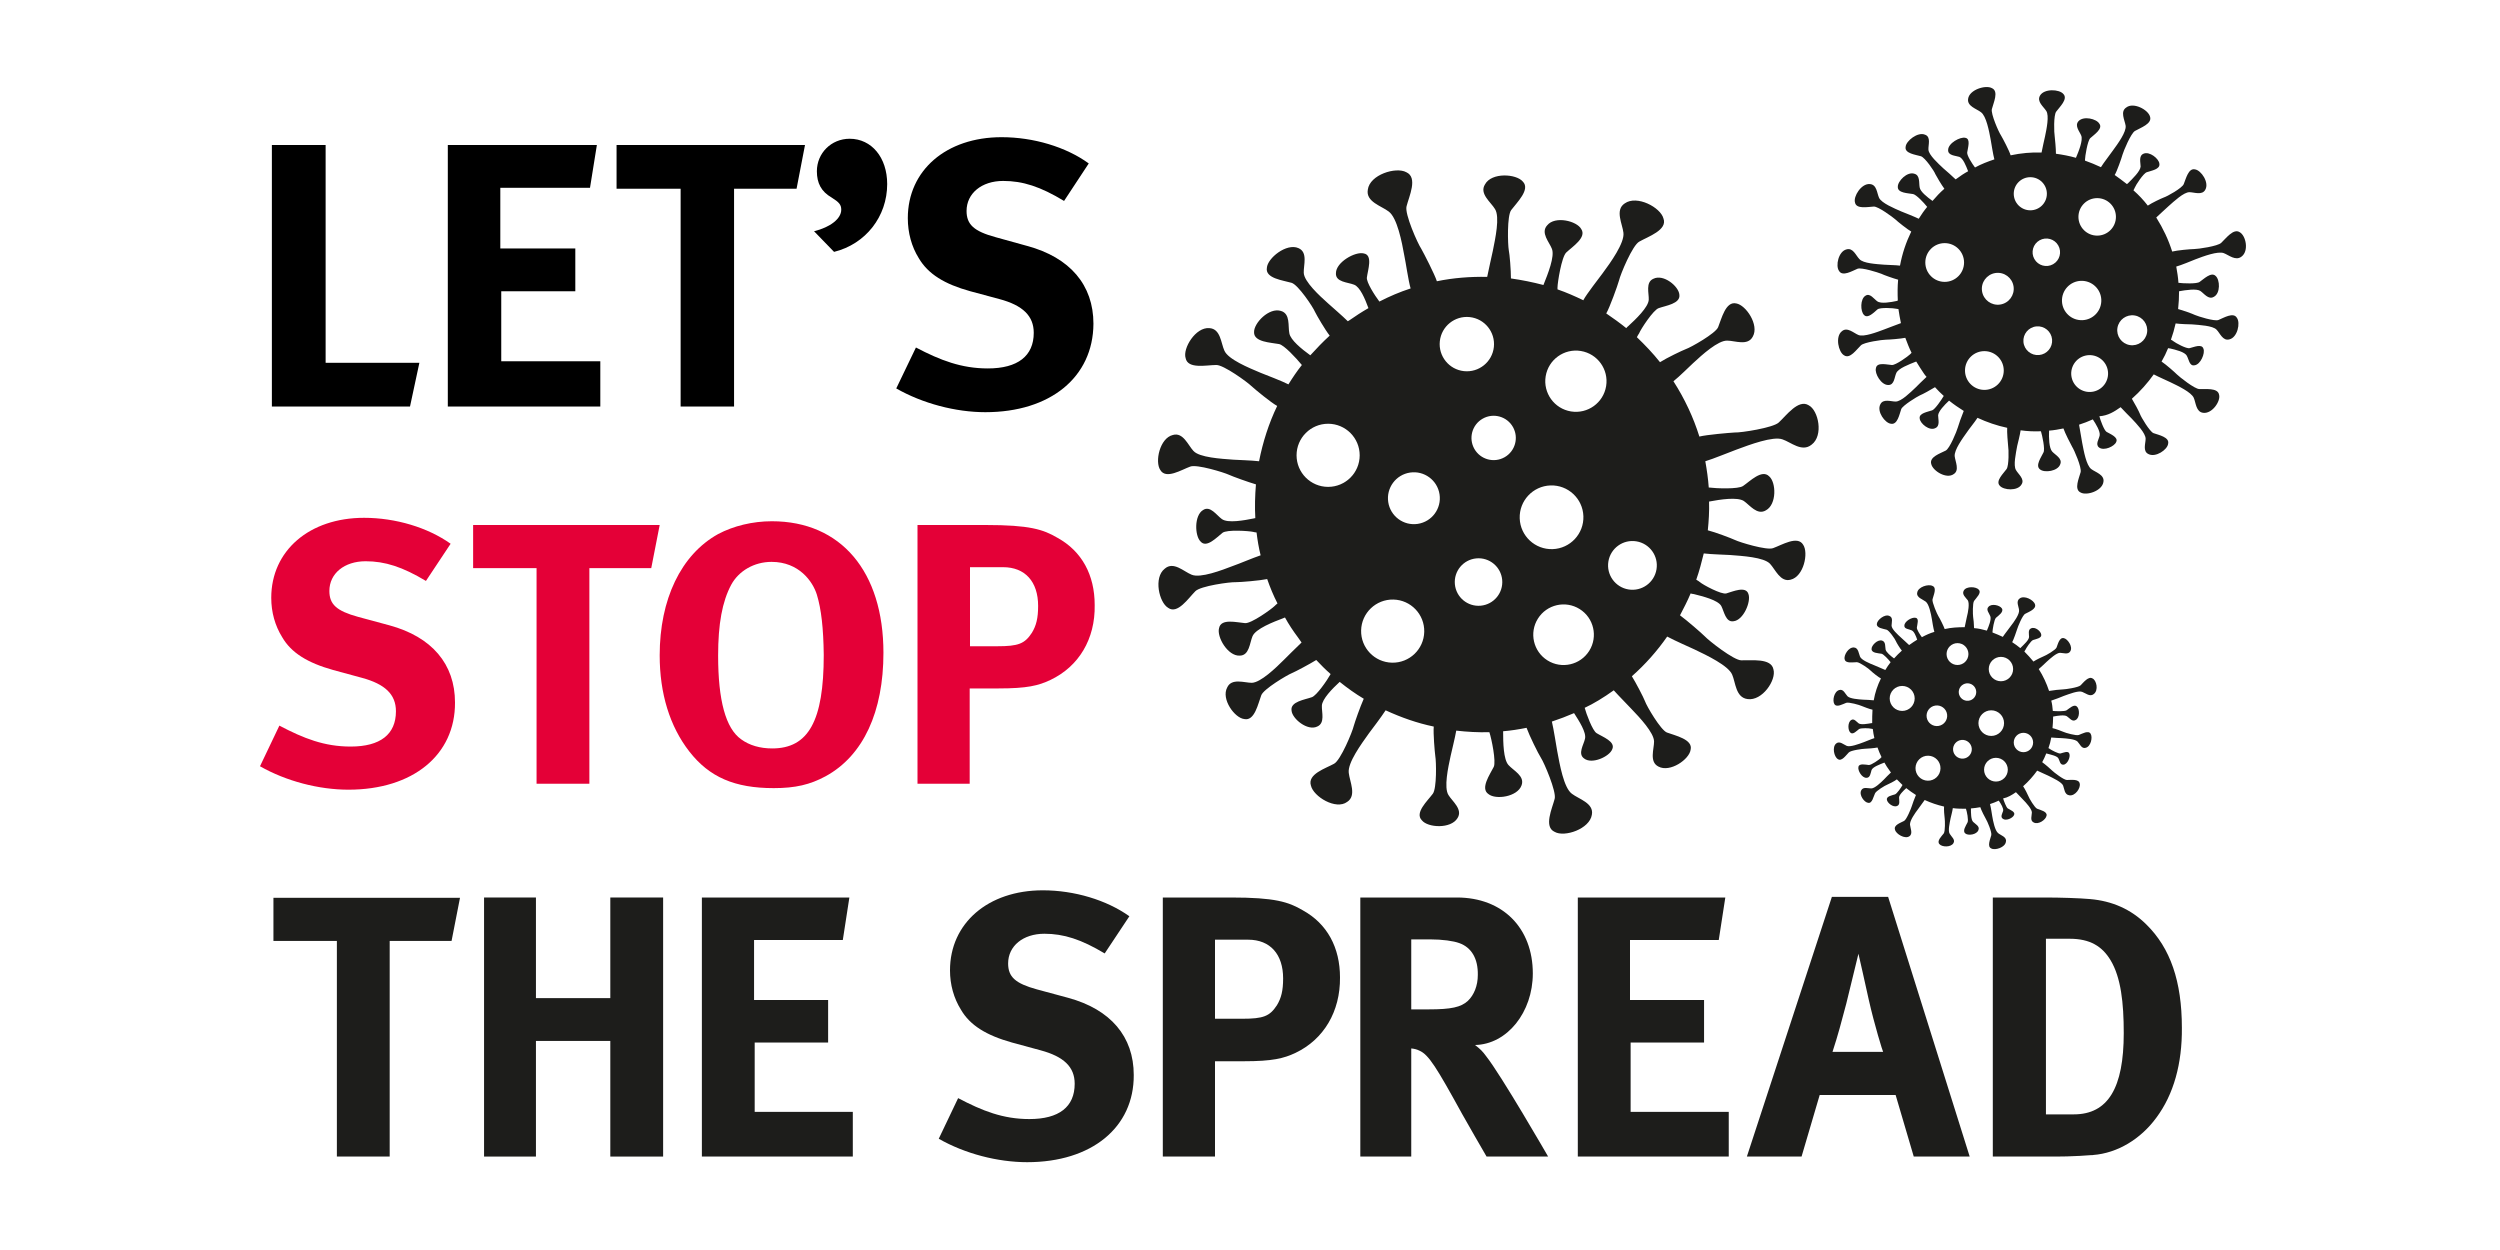
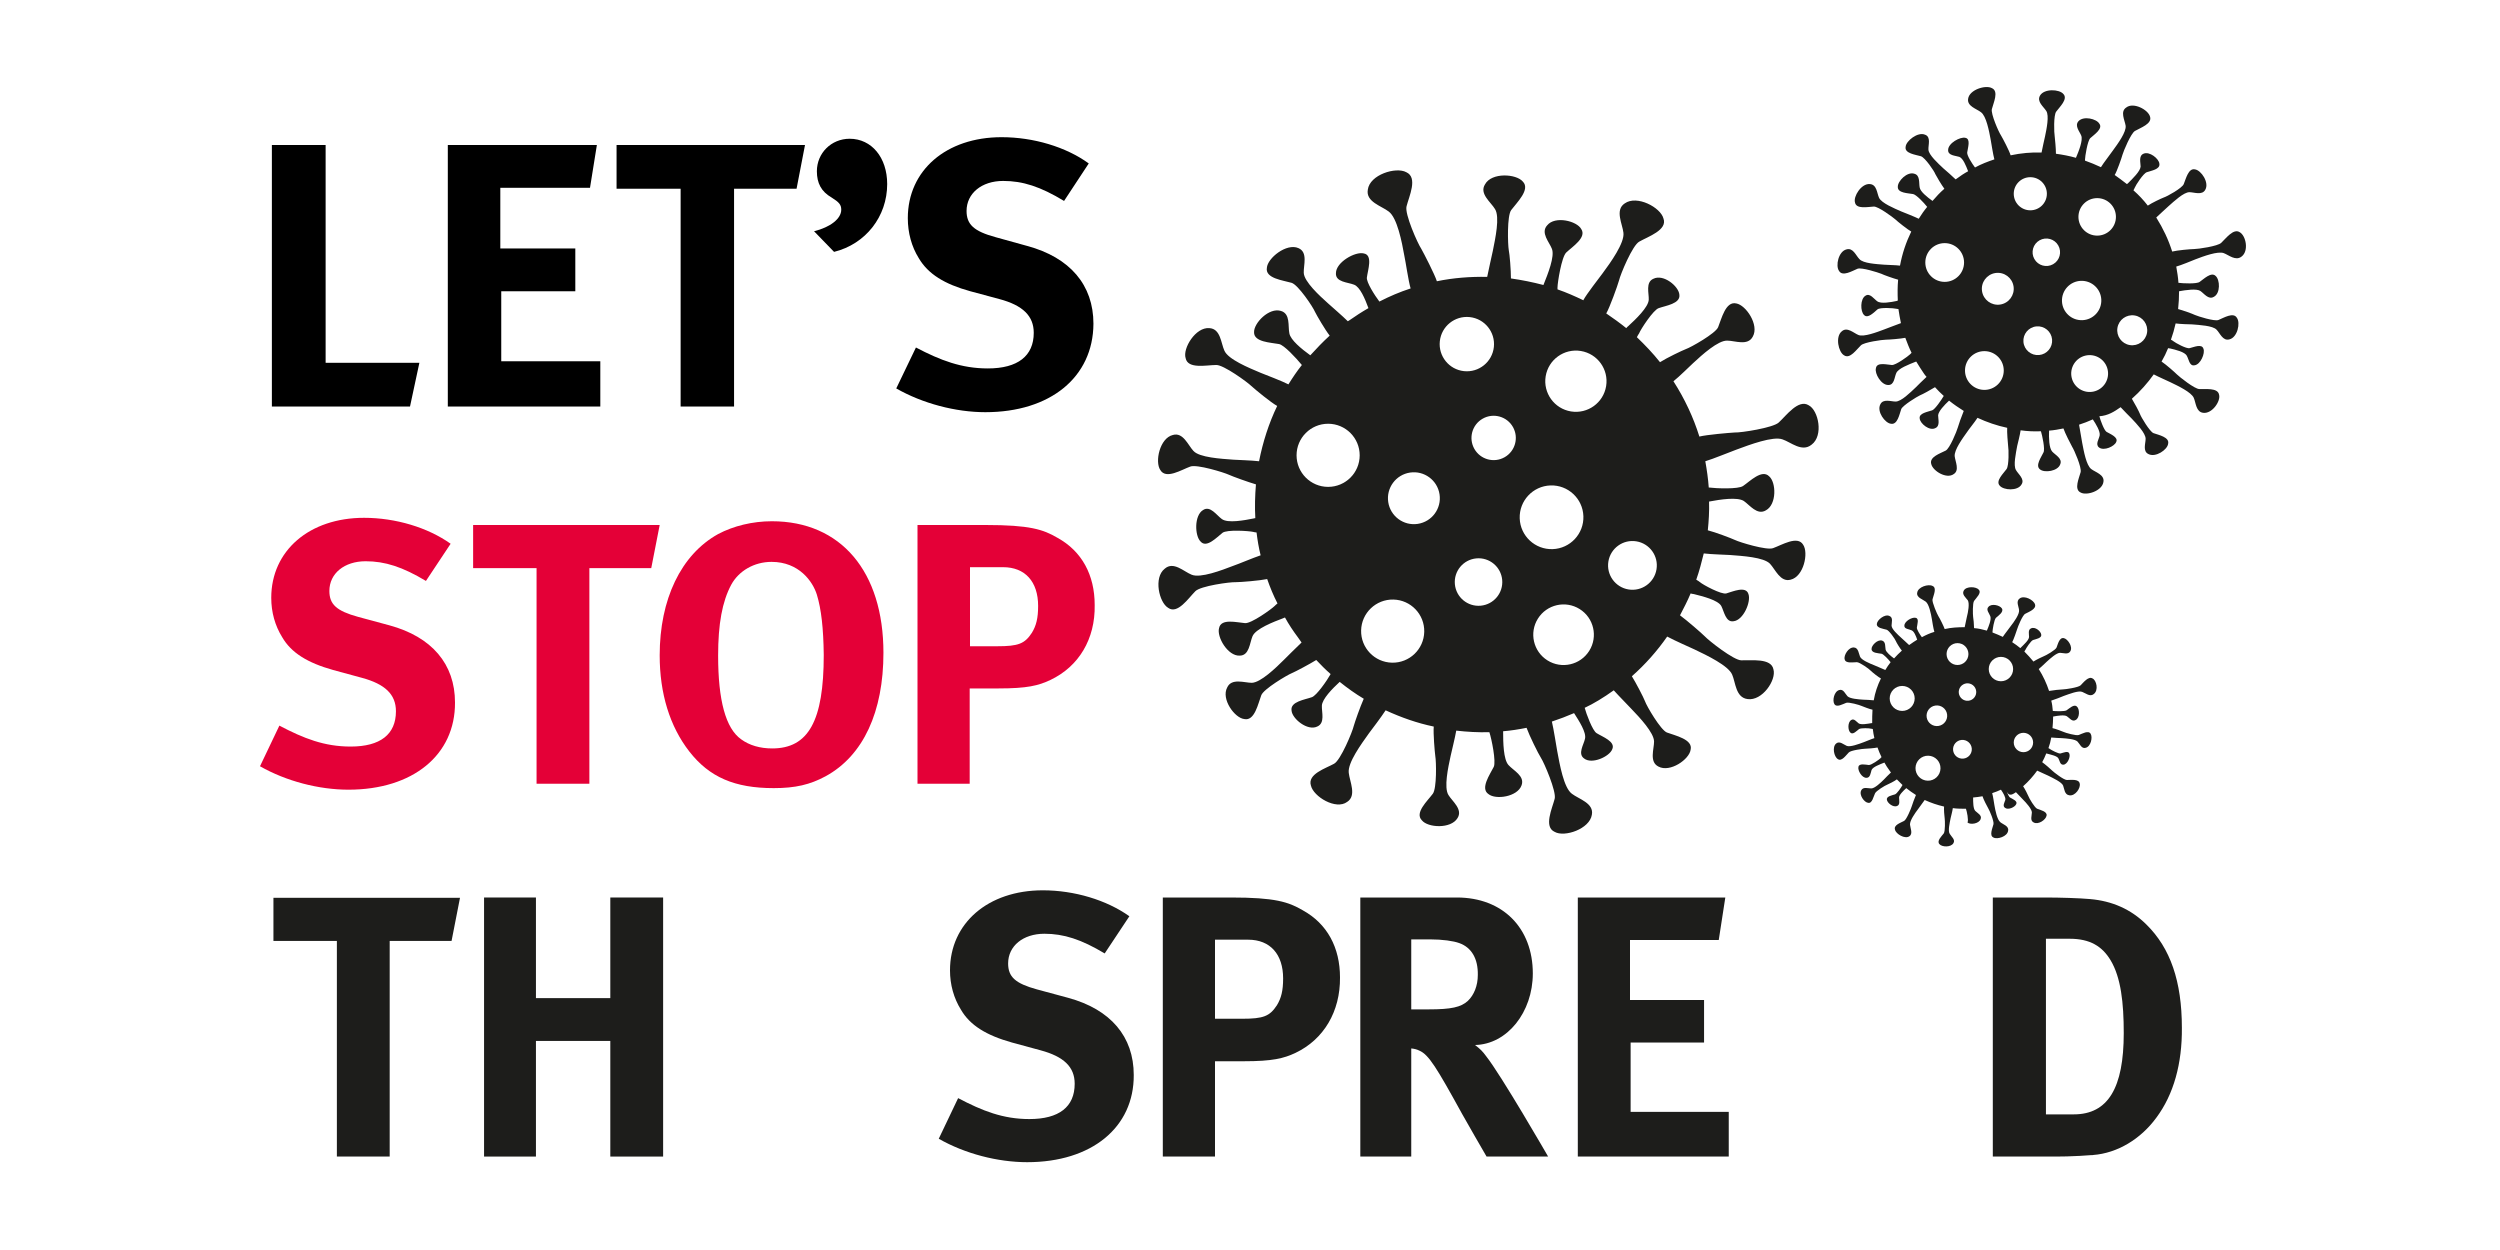
<svg xmlns="http://www.w3.org/2000/svg" version="1.1" id="Layer_1" x="0px" y="0px" viewBox="0 0 800 400" style="enable-background:new 0 0 800 400;" xml:space="preserve">
  <style type="text/css"> .st0{fill:#FFFFFF;} .st1{fill:#1D1D1B;} .st2{fill:#E40037;} </style>
  <rect class="st0" width="800" height="400" />
  <g>
    <g>
      <g id="covid-19_12_">
        <path class="st1" d="M516.4,220.9c1.6,1.8,4.7,4.9,5.6,5.9c2.7,2.8,7.3,7.7,7.3,10.5c0,2.4-1.6,6.5,1.4,8c3.7,2,9.9-2.3,10.3-5.4 c0.8-3.3-4.9-4.5-7.6-5.5c-2-0.8-6.5-8.5-7-10c-0.5-1.3-2.9-5.9-4.2-8c4.3-3.8,8.1-8.1,11.3-12.7c2.4,1.3,7.2,3.4,8.7,4.1 c4,1.9,10.9,5.2,12.1,8.1c1.1,2.5,1.1,7.3,4.9,7.8c4.7,0.7,9.3-6.1,8.3-9.5c-0.7-3.7-7.1-2.8-10.3-2.9c-2.4,0-10.4-6.3-11.7-7.7 c-1.1-1.1-5.6-5-7.9-6.7c1.2-2.3,2.4-4.6,3.4-7c0.4,0.1,0.7,0.2,1,0.2c2.8,0.7,7.7,1.9,8.8,3.8c0.9,1.7,1.4,5.3,3.9,4.9 c3.2-0.3,5.7-6.3,4.8-8.7c-0.8-2.7-5-0.8-7.1-0.2c-1.6,0.4-7.5-2.8-8.4-3.6c-0.2-0.2-0.7-0.5-1.2-0.8c1-2.8,1.7-5.6,2.4-8.4 c2.5,0.3,7,0.4,8.4,0.5c3.9,0.3,10.8,0.7,12.8,2.8c1.7,1.8,3.3,6,6.6,5.1c4.2-1,5.8-8.6,4-11.2c-1.8-3-6.8,0.1-9.6,1.1 c-2,0.8-10.8-1.9-12.2-2.6c-1.3-0.6-6.3-2.5-8.7-3.1c0.3-3,0.5-6.1,0.4-9.2c3.7-0.7,9-1.5,11.1-0.2c1.9,1.3,4.3,4.7,7.1,3 c3.5-1.9,3.3-9,1-10.9c-2.3-2.3-6.1,1.6-8.3,3.1c-1.5,1.1-8.7,0.8-11,0.5c-0.2-2.8-0.6-5.6-1.1-8.4c2.4-0.7,8.2-3.1,9.9-3.7 c4.3-1.6,11.8-4.4,14.8-3.3c2.7,0.9,6.2,4.2,9.3,1.7c3.9-2.9,2.2-11-0.9-12.6c-3.3-2.1-7.2,3.3-9.6,5.5 c-1.8,1.7-12.2,3.3-14.1,3.2c-1.8,0.1-8.9,0.7-11.3,1.3c-1.9-6.1-4.7-12.1-8.3-17.7c1.9-1.5,5.2-4.8,6.3-5.8 c2.9-2.7,8-7.3,10.9-7.2c2.5,0,6.6,1.8,8.2-1.3c2.1-3.7-2.2-10.1-5.3-10.6c-3.4-0.8-4.7,4.9-5.8,7.6c-0.8,2-8.8,6.5-10.3,7 c-1.3,0.5-6.1,2.8-8.3,4.2c-2.3-2.9-4.8-5.5-7.4-8c0.3-0.5,0.5-1,0.7-1.2c0.5-1.3,4.6-7.6,6.3-8.1c2.2-0.8,7-1.4,6.6-4.3 c-0.2-2.7-5.1-6.7-8.3-5.1c-2.6,1.1-1.4,4.7-1.5,6.7c-0.1,2.4-4.2,6.3-6.6,8.5c-0.1,0.1-0.4,0.3-0.6,0.6 c-2.1-1.7-4.2-3.2-6.4-4.7c1.1-1.9,3.6-8.8,4.1-10.6c0.4-1.8,4.3-11.3,6.5-12.4c2.8-1.6,9.1-3.7,7.7-7.4 c-0.9-3.5-8.5-7.6-12.4-4.8c-3.2,2.1-0.7,6.6-0.4,9.4c0.4,3.2-4.1,9.5-6.7,13c-1.1,1.5-5.1,6.6-6.1,8.5c0,0,0,0,0,0.1 c-2.7-1.3-5.4-2.5-8.3-3.5c0-0.2,0-0.4,0-0.6c0-1.5,1.3-9.8,2.8-11.2c2-1.9,6.6-4.8,4.8-7.5c-1.4-2.6-8.4-4.3-10.9-1.2 c-2.2,2.4,0.7,5.4,1.5,7.5c1,2.4-1.3,8.1-2.7,11.6c-3.4-0.9-6.9-1.6-10.4-2.1c0-2.7-0.4-7.7-0.7-9.1c-0.3-1.7-0.6-11,0.8-12.8 c1.8-2.4,6.2-6.6,3.7-9.1c-2.1-2.5-10-3-12.1,0.9c-1.9,3,1.9,5.7,3.2,7.9c1.6,2.5,0.1,9.4-0.7,13.4c-0.3,1.4-1.3,5.8-1.8,8.3 c-5.4-0.1-10.8,0.3-16.1,1.4c-0.7-2.2-4.1-8.8-5-10.4c-1.1-1.6-5.4-11.2-4.7-13.6c0.8-3.2,3.7-9.2-0.1-10.9 c-3.3-1.8-11.7,0.8-12.3,5.6c-0.7,3.9,4.4,5.2,6.7,7c2.7,2,4.2,9.7,5,14.2c0.4,1.8,1.3,8.1,2,10.4c-3.4,1.1-6.7,2.5-10,4.2 c-1.5-2-4.2-6.2-4-7.7c0.3-2.4,2-7.2-1-7.7c-2.7-0.7-8.9,2.8-8.9,6.3c-0.2,2.9,3.8,2.9,5.8,3.7c1.9,0.7,3.5,4.5,4.6,7.5 c-2.1,1.2-4.1,2.5-6.1,3.9c-0.2,0.1-0.3,0.2-0.5,0.3c-1.6-1.6-5.2-4.7-6.3-5.7c-2.8-2.5-7.7-7-7.8-9.8c-0.1-2.4,1.4-6.6-1.7-7.9 c-3.8-1.7-9.9,3.2-10.1,6.3c-0.6,3.4,5.2,4,7.9,4.8c2.1,0.6,6.9,7.8,7.5,9.3c0.6,1.2,3.2,5.7,4.7,7.6c-2.2,2-4.2,4.1-6.2,6.3 c-2.9-2.1-6.3-4.9-6.7-7c-0.5-2.3,0.4-6.3-2.7-7.2c-3.8-1.2-8.7,3.9-8.6,6.8c-0.1,3.2,5.4,3.3,8,3.8c1.6,0.3,5.4,4.4,7.3,6.7 c-1.6,2-3,4.1-4.3,6.2c-1.9-1-7.4-3.1-8.9-3.7c-3.8-1.6-10.4-4.3-11.6-7.1c-1.1-2.4-1.2-7-4.8-7.2c-4.4-0.4-8.6,6.5-7.6,9.6 c0.7,3.6,6.7,2.2,9.8,2.2c2.3-0.1,10,5.5,11.2,6.7c1.2,1.1,6.4,5.4,8.3,6.4c-2.7,5.6-4.6,11.6-5.8,17.7c-2.5-0.3-6.9-0.4-8.2-0.5 c-4-0.3-10.9-0.7-12.8-2.8c-1.7-1.8-3.3-6.1-6.6-5.1c-4.2,1-5.8,8.6-4,11.2c1.8,3.1,6.8-0.1,9.6-1.1c2.1-0.8,10.8,1.9,12.3,2.6 c1.3,0.6,6.3,2.4,8.7,3.1c-0.3,3.6-0.4,7.2-0.2,10.8c-0.2,0-0.4,0.1-0.5,0.1c-3,0.6-8.3,1.6-10.2,0.2c-1.7-1.2-3.7-4.4-6-2.9 c-2.9,1.7-2.7,8.3-0.8,10.1c1.9,2.2,5.2-1.4,7-2.8c1.4-1.1,8.5-0.6,9.8-0.3c0.2,0.1,0.6,0.1,1.1,0.2c0.3,2.5,0.7,4.9,1.3,7.3 c-2.4,0.8-7.1,2.8-8.6,3.3c-3.9,1.5-10.7,4.1-13.5,2.9c-2.5-1-5.8-4.4-8.6-1.9c-3.6,2.8-1.8,10.8,1.1,12.5c3,2.2,6.5-3.1,8.7-5.3 c1.6-1.7,11.2-3,12.9-2.9c1.6,0,7.7-0.5,10.1-1c0.9,2.6,2,5.3,3.3,7.8c-0.4,0.3-0.7,0.6-0.9,0.8c-1,1-7.5,5.7-9.5,5.5 c-2.6-0.2-7.7-1.6-8.3,1.6c-0.8,2.8,2.8,9,6.6,8.8c3.1,0,3.2-4.1,4.1-6.2c1-2.4,6.7-4.6,9.9-5.8c0.1-0.1,0.3-0.1,0.5-0.2 c1.2,2.2,2.6,4.3,4.1,6.3c0.4,0.6,0.8,1.1,1.2,1.7c-1.8,1.7-4.7,4.6-5.6,5.5c-2.7,2.7-7.5,7.3-10.3,7.4c-2.4,0-6.5-1.6-7.9,1.5 c-2,3.7,2.4,9.8,5.5,10.1c3.3,0.7,4.4-5,5.4-7.6c0.7-2,8.3-6.5,9.8-7.1c1.2-0.5,5.7-2.9,7.8-4.2c1.5,1.6,3,3.1,4.6,4.5 c-1.1,2-4.5,6.9-6,7.4c-2.2,0.8-7,1.4-6.5,4.3c0.2,2.6,5.1,6.6,8.2,5.1c2.6-1.1,1.4-4.6,1.5-6.7c0.1-2.1,3.3-5.4,5.7-7.6 c2.5,2,5,3.8,7.7,5.4c-1.2,2.7-2.8,7.3-3.2,8.7c-0.4,1.8-4.2,11-6.3,12.1c-2.7,1.5-8.6,3.3-7.4,7c0.8,3.5,8,7.9,11.6,5.2 c3.1-2,0.8-6.5,0.5-9.3c-0.4-3.2,4-9.2,6.5-12.7c0.9-1.2,3.8-5,5.3-7.3c5,2.3,10.1,4.1,15.4,5.2c-0.2,2.1,0.3,8,0.5,9.5 c0.3,1.6,0.5,10.3-0.8,12c-1.7,2.3-5.9,6.1-3.5,8.5c1.9,2.4,9.3,2.8,11.4-0.7c1.8-2.8-1.7-5.4-2.9-7.4c-1.5-2.4-0.1-8.8,0.7-12.5 c0.3-1.4,1.4-5.8,1.8-8.1c3.5,0.4,7,0.6,10.6,0.5c0.7,2.1,2.2,9.4,1.4,11.1c-1.2,2.4-4.4,6.9-1.7,8.7c2.3,1.9,9.3,0.9,10.6-2.8 c1.1-3-2.6-4.7-4.2-6.5c-1.6-1.8-1.7-7.1-1.7-10.8c2.5-0.2,5-0.6,7.5-1.1c0.9,2.5,3.7,8.2,4.6,9.6c1,1.5,5,10.8,4.4,13.1 c-0.8,3.1-3.6,9,0,10.6c3.1,1.8,11.2-0.9,11.9-5.5c0.7-3.7-4.2-5-6.4-6.7c-2.6-1.9-3.9-9.4-4.7-13.7c-0.3-1.6-1.1-6.9-1.7-9.4 c2.4-0.8,4.8-1.7,7.1-2.7c1.6,2.5,4,6.2,3.5,8.2c-0.4,1.9-2.4,4.8-0.3,6.3c2.5,2,8.1-0.6,9-2.9c1.2-2.5-3.1-4-5-5.2 c-1.3-0.8-3.3-6.2-3.8-8.1C509.9,225.2,513.2,223.2,516.4,220.9C516.4,220.9,516.4,220.9,516.4,220.9z" />
        <g>
          <ellipse transform="matrix(0.161 -0.987 0.987 0.161 302.698 599.991)" class="st0" cx="504.2" cy="122" rx="9.8" ry="9.8" />
          <ellipse transform="matrix(0.999 -3.430726e-02 3.430726e-02 0.999 -5.388 17.136)" class="st0" cx="496.7" cy="165.6" rx="10.2" ry="10.2" />
          <ellipse transform="matrix(0.87 -0.492 0.492 0.87 -6.946 253.617)" class="st0" cx="478.2" cy="140" rx="7.1" ry="7.1" />
          <ellipse transform="matrix(0.989 -0.15 0.15 0.989 -18.79 69.63)" class="st0" cx="452.3" cy="159.4" rx="8.3" ry="8.3" />
          <ellipse transform="matrix(0.996 -9.238688e-02 9.238688e-02 0.996 -15.18 44.497)" class="st0" cx="473" cy="186.2" rx="7.6" ry="7.6" />
          <ellipse transform="matrix(0.161 -0.987 0.987 0.161 259.728 667.411)" class="st0" cx="522.4" cy="180.9" rx="7.8" ry="7.8" />
          <ellipse transform="matrix(0.106 -0.994 0.994 0.106 310.284 565.14)" class="st0" cx="469.5" cy="110" rx="8.7" ry="8.7" />
          <circle class="st0" cx="425" cy="145.7" r="10.1" />
          <ellipse transform="matrix(2.252179e-02 -1 1 2.252179e-02 233.523 643.006)" class="st0" cx="445.6" cy="202.1" rx="10.1" ry="10.1" />
          <ellipse transform="matrix(0.531 -0.847 0.847 0.531 62.774 519.212)" class="st0" cx="500.4" cy="202.9" rx="9.7" ry="9.7" />
        </g>
      </g>
      <g>
        <g>
          <path class="st2" d="M111.5,252.7c-9.4,0-19.9-2.7-28.3-7.5l6.2-13c7.8,4.1,14.4,6.7,22.8,6.7c9.5,0,14.5-3.9,14.5-11.3 c0-5.4-3.5-8.7-10.9-10.7l-9.2-2.5c-8.2-2.3-13.4-5.5-16.3-10.5c-2.3-3.7-3.5-8-3.5-12.6c0-15.1,12.2-25.6,29.7-25.6 c10.1,0,20.4,3.1,27.7,8.3l-7.9,11.9c-7.5-4.5-13.1-6.3-19.3-6.3c-6.8,0-11.6,3.9-11.6,9.5c0,4.3,2.3,6.4,9.2,8.3l10,2.7 c13.6,3.7,21,12.4,21,24.7C145.7,241.6,132.1,252.7,111.5,252.7z" />
          <path class="st2" d="M208.4,181.8h-19.8v69h-16.9v-69h-20.3V168h59.7L208.4,181.8z" />
          <path class="st2" d="M264.2,248.4c-5,2.7-9.7,3.8-16.6,3.8c-12.5,0-20.6-3.5-27-11.7c-6.3-8.1-9.5-18.6-9.5-30.8 c0-17.9,6.8-32.2,18.7-38.8c4.9-2.6,11-4.1,17.2-4.1c22.1,0,35.7,16.1,35.7,42.1C282.7,227.7,276.3,241.8,264.2,248.4z M261.4,190.3c-1.3-4.2-5.7-10.5-14.5-10.5c-5.6,0-10.5,2.9-12.9,7.3c-2.9,5.4-4.2,12.6-4.2,22.7c0,14.3,2.4,23.3,7.4,26.8 c2.6,1.9,6,2.9,9.9,2.9c11.6,0,16.5-8.8,16.5-29.9C263.5,201,262.8,194.9,261.4,190.3z" />
          <path class="st2" d="M336.1,217.6c-3.8,1.8-7.4,2.7-16.6,2.7h-9.2v30.5h-16.7V168h21.8c14.1,0,18.4,1.4,23,4.1 c7.8,4.3,11.9,11.9,11.9,21.5C350.5,204.5,345.2,213.3,336.1,217.6z M321,181.5h-10.6v25.3h8.7c6.8,0,8.8-0.8,11.1-4.3 c1.4-2.3,2-4.7,2-8.6C332.2,186.1,328,181.5,321,181.5z" />
        </g>
        <g>
          <path class="st1" d="M144.5,301.1h-19.8v69h-16.9v-69H87.5v-13.8h59.7L144.5,301.1z" />
          <path class="st1" d="M195.3,370.1v-37h-23.8v37h-16.6v-82.9h16.6v32.2h23.8v-32.2h16.9v82.9H195.3z" />
-           <path class="st1" d="M224.6,370.1v-82.9h47.2l-2.1,13.6h-28.4V320H265v13.6h-23.5v22.2h31.4v14.3H224.6z" />
          <path class="st1" d="M328.7,371.9c-9.4,0-19.9-2.7-28.3-7.5l6.2-13c7.8,4.1,14.4,6.7,22.8,6.7c9.5,0,14.5-3.9,14.5-11.3 c0-5.4-3.5-8.7-10.9-10.7l-9.2-2.5c-8.2-2.3-13.4-5.5-16.3-10.5c-2.3-3.7-3.5-8-3.5-12.6c0-15.1,12.2-25.6,29.7-25.6 c10.1,0,20.4,3.1,27.7,8.3l-7.9,11.9c-7.5-4.5-13.1-6.3-19.3-6.3c-6.8,0-11.6,3.9-11.6,9.5c0,4.3,2.3,6.4,9.2,8.3l10,2.7 c13.6,3.7,21,12.4,21,24.7C362.9,360.8,349.3,371.9,328.7,371.9z" />
          <g>
            <path class="st1" d="M414.6,336.9c-3.8,1.8-7.4,2.7-16.6,2.7h-9.2v30.5h-16.7v-82.9h21.8c14.1,0,18.4,1.4,23,4.1 c7.8,4.3,11.9,11.9,11.9,21.5C428.9,323.7,423.6,332.6,414.6,336.9z M399.4,300.7h-10.6V326h8.7c6.8,0,8.8-0.8,11.1-4.3 c1.4-2.3,2-4.7,2-8.6C410.6,305.4,406.5,300.7,399.4,300.7z" />
          </g>
          <g>
            <path class="st1" d="M475.7,370.1c-3.2-5.5-4.5-7.8-7.8-13.6c-8.2-14.9-10.7-19-13.7-20.3c-0.8-0.4-1.6-0.6-2.6-0.7v34.6h-16.3 v-82.9h30.9c14.7,0,24.3,9.8,24.3,24.3c0,12.4-8.2,22.7-18.5,22.9c1.7,1.3,2.4,2,3.5,3.5c4.8,6,19.9,32.2,19.9,32.2H475.7z M467,301.8c-1.9-0.7-5.4-1.2-9.4-1.2h-6V323h5.6c7.2,0,10.3-0.7,12.5-2.7c2-1.9,3.2-4.9,3.2-8.3 C473,306.8,470.9,303.2,467,301.8z" />
          </g>
          <path class="st1" d="M504.9,370.1v-82.9h47.2l-2.1,13.6h-28.4V320h23.7v13.6h-23.5v22.2h31.4v14.3H504.9z" />
          <g>
-             <path class="st1" d="M612.4,370.1l-5.8-19.7h-24.3l-5.8,19.7H559l27.2-83.1h18l26.1,83.1H612.4z M598,319.9 c-0.8-3.8-3.3-14.7-3.3-14.7s-2.4,9.8-3.9,16c-1.6,6-2.6,9.9-4.4,15.4h16.2C602.5,336.6,599.8,327.9,598,319.9z" />
-           </g>
+             </g>
          <g>
            <path class="st1" d="M690,357.7c-5,6.8-12.4,11.3-20.2,11.9c-3.1,0.2-7,0.5-11.9,0.5h-20.2v-82.9h16.7c4.8,0,11.1,0.2,14.4,0.5 c7,0.6,13.1,3.2,18.1,8.2c7.6,7.5,11.3,18.1,11.3,33C698.3,340.3,695.6,350.2,690,357.7z M675.4,307.3 c-2.7-4.5-6.6-6.9-13.1-6.9h-7.6v56.2h8.9c11,0,16-8.5,16-26C679.6,320.9,678.7,312.8,675.4,307.3z" />
          </g>
        </g>
      </g>
      <g id="covid-19_5_">
        <path class="st1" d="M678.6,130.3c1,1.1,2.9,3,3.5,3.6c1.6,1.7,4.5,4.7,4.5,6.5c0,1.5-1,4,0.9,4.9c2.3,1.2,6.1-1.4,6.3-3.3 c0.5-2.1-3-2.8-4.7-3.4c-1.2-0.5-4-5.2-4.3-6.1c-0.3-0.8-1.8-3.6-2.6-4.9c2.7-2.4,5-5,7-7.8c1.5,0.8,4.5,2.1,5.3,2.5 c2.5,1.2,6.7,3.2,7.5,5c0.7,1.6,0.7,4.5,3,4.8c2.9,0.4,5.7-3.8,5.1-5.8c-0.4-2.3-4.4-1.7-6.3-1.8c-1.5,0-6.4-3.9-7.2-4.7 c-0.7-0.7-3.4-3.1-4.9-4.1c0.8-1.4,1.5-2.8,2.1-4.3c0.2,0.1,0.5,0.1,0.6,0.1c1.7,0.4,4.8,1.1,5.4,2.4c0.6,1,0.8,3.3,2.4,3 c2-0.2,3.5-3.9,2.9-5.3c-0.5-1.7-3.1-0.5-4.4-0.2c-1,0.3-4.6-1.7-5.2-2.2c-0.1-0.1-0.4-0.3-0.8-0.5c0.6-1.7,1.1-3.4,1.5-5.2 c1.5,0.2,4.3,0.3,5.2,0.3c2.4,0.2,6.7,0.4,7.9,1.7c1.1,1.1,2,3.7,4.1,3.1c2.6-0.6,3.6-5.3,2.4-6.9c-1.1-1.9-4.2,0-5.9,0.7 c-1.3,0.5-6.6-1.2-7.5-1.6c-0.8-0.4-3.9-1.5-5.4-1.9c0.2-1.9,0.3-3.8,0.3-5.7c2.2-0.4,5.6-0.9,6.8-0.1c1.2,0.8,2.6,2.9,4.3,1.9 c2.2-1.1,2-5.5,0.6-6.7c-1.4-1.4-3.8,1-5.1,1.9c-0.9,0.7-5.3,0.5-6.8,0.3c-0.1-1.7-0.4-3.5-0.7-5.2c1.5-0.4,5.1-1.9,6.1-2.3 c2.6-1,7.2-2.7,9.1-2c1.6,0.6,3.8,2.6,5.7,1.1c2.4-1.8,1.4-6.7-0.6-7.8c-2-1.3-4.4,2-5.9,3.4c-1.1,1.1-7.5,2-8.7,2 c-1.1,0-5.5,0.4-7,0.8c-1.2-3.8-2.9-7.4-5.1-10.9c1.1-1,3.2-3,3.9-3.6c1.8-1.6,4.9-4.5,6.7-4.5c1.5,0,4.1,1.1,5.1-0.8 c1.3-2.3-1.3-6.2-3.3-6.5c-2.1-0.5-2.9,3-3.6,4.7c-0.5,1.3-5.4,4-6.4,4.3c-0.8,0.3-3.8,1.7-5.1,2.6c-1.4-1.8-2.9-3.4-4.6-4.9 c0.2-0.3,0.3-0.6,0.4-0.8c0.3-0.8,2.8-4.7,3.9-5c1.4-0.5,4.3-0.9,4-2.7c-0.1-1.6-3.2-4.1-5.1-3.2c-1.6,0.7-0.9,2.9-0.9,4.1 c-0.1,1.5-2.6,3.9-4,5.3c-0.1,0.1-0.2,0.2-0.4,0.3c-1.3-1-2.6-2-3.9-2.9c0.7-1.1,2.2-5.4,2.5-6.5c0.3-1.1,2.7-6.9,4-7.6 c1.7-1,5.6-2.3,4.8-4.6c-0.6-2.2-5.3-4.7-7.6-2.9c-2,1.3-0.5,4-0.2,5.8c0.3,2-2.5,5.8-4.1,8c-0.6,0.9-3.1,4.1-3.8,5.3 c0,0,0,0,0,0c-1.7-0.8-3.4-1.5-5.1-2.1c0-0.1,0-0.3,0-0.3c0-0.9,0.8-6.1,1.7-6.9c1.2-1.1,4.1-3,2.9-4.6c-0.9-1.6-5.1-2.6-6.7-0.8 c-1.3,1.5,0.4,3.3,0.9,4.6c0.6,1.5-0.8,5-1.7,7.1c-2.1-0.6-4.2-1-6.4-1.3c0-1.7-0.3-4.7-0.4-5.6c-0.2-1-0.4-6.8,0.5-7.9 c1.1-1.5,3.8-4,2.3-5.6c-1.3-1.6-6.2-1.8-7.5,0.5c-1.1,1.9,1.1,3.5,2,4.9c1,1.5,0.1,5.8-0.4,8.2c-0.2,0.9-0.8,3.5-1.1,5.1 c-3.3-0.1-6.6,0.2-9.9,0.9c-0.4-1.4-2.5-5.4-3.1-6.4c-0.7-1-3.3-6.9-2.9-8.4c0.5-2,2.3-5.7,0-6.7c-2-1.1-7.2,0.5-7.6,3.4 c-0.4,2.4,2.7,3.2,4.1,4.3c1.7,1.2,2.6,6,3.1,8.7c0.2,1.1,0.8,5,1.2,6.4c-2.1,0.7-4.2,1.5-6.2,2.6c-0.9-1.2-2.6-3.8-2.5-4.8 c0.2-1.5,1.2-4.4-0.6-4.7c-1.6-0.4-5.5,1.7-5.5,3.9c-0.1,1.8,2.4,1.8,3.6,2.2c1.2,0.5,2.1,2.8,2.8,4.6c-1.3,0.7-2.5,1.5-3.7,2.4 c-0.1,0.1-0.2,0.1-0.3,0.2c-1-1-3.2-2.9-3.9-3.5c-1.7-1.6-4.7-4.3-4.8-6c-0.1-1.5,0.9-4.1-1.1-4.8c-2.3-1-6.1,2-6.2,3.9 c-0.4,2.1,3.2,2.5,4.9,3c1.3,0.4,4.3,4.8,4.6,5.7c0.4,0.8,2,3.5,2.9,4.7c-1.4,1.2-2.6,2.5-3.8,3.9c-1.8-1.3-3.9-3-4.1-4.3 c-0.3-1.4,0.2-3.9-1.7-4.4c-2.3-0.8-5.4,2.4-5.3,4.2c-0.1,2,3.3,2,4.9,2.3c1,0.2,3.4,2.7,4.5,4.1c-1,1.2-1.9,2.5-2.7,3.8 c-1.2-0.6-4.5-1.9-5.5-2.3c-2.3-1-6.4-2.7-7.2-4.4c-0.7-1.5-0.7-4.3-3-4.4c-2.7-0.2-5.3,4-4.7,5.9c0.4,2.2,4.1,1.4,6,1.3 c1.4-0.1,6.1,3.4,6.9,4.1c0.7,0.7,4,3.3,5.1,3.9c-1.7,3.5-2.9,7.1-3.6,10.9c-1.5-0.2-4.2-0.2-5.1-0.3c-2.4-0.2-6.7-0.4-7.9-1.8 c-1.1-1.1-2-3.7-4.1-3.1c-2.6,0.6-3.6,5.3-2.4,6.9c1.1,1.9,4.2,0,5.9-0.7c1.3-0.5,6.6,1.2,7.6,1.6c0.8,0.4,3.9,1.5,5.4,1.9 c-0.2,2.2-0.2,4.4-0.1,6.7c-0.1,0-0.2,0-0.3,0.1c-1.9,0.4-5.1,1-6.3,0.1c-1-0.7-2.3-2.7-3.7-1.8c-1.8,1-1.7,5.1-0.5,6.2 c1.2,1.3,3.2-0.9,4.3-1.8c0.9-0.7,5.2-0.4,6-0.2c0.2,0,0.4,0.1,0.7,0.1c0.2,1.5,0.5,3,0.8,4.5c-1.5,0.5-4.4,1.7-5.3,2 c-2.4,0.9-6.6,2.5-8.3,1.8c-1.5-0.6-3.6-2.7-5.3-1.2c-2.2,1.7-1.1,6.7,0.7,7.7c1.9,1.3,4-1.9,5.4-3.2c1-1,6.9-1.8,8-1.8 c1,0,4.7-0.3,6.2-0.6c0.6,1.6,1.2,3.2,2,4.8c-0.2,0.2-0.4,0.4-0.5,0.5c-0.6,0.6-4.6,3.5-5.8,3.4c-1.6-0.1-4.8-1-5.1,1 c-0.5,1.7,1.7,5.5,4,5.4c1.9,0,1.9-2.5,2.5-3.8c0.6-1.5,4.1-2.8,6.1-3.6c0.1,0,0.2-0.1,0.3-0.1c0.8,1.3,1.6,2.6,2.5,3.9 c0.3,0.4,0.5,0.7,0.8,1c-1.1,1-2.9,2.8-3.5,3.4c-1.7,1.6-4.6,4.5-6.4,4.5c-1.5,0-4-1-4.9,0.9c-1.2,2.3,1.5,6,3.4,6.2 c2.1,0.4,2.7-3,3.3-4.7c0.5-1.2,5.1-4,6-4.4c0.8-0.3,3.5-1.8,4.8-2.6c0.9,1,1.8,1.9,2.8,2.8c-0.7,1.2-2.8,4.3-3.7,4.6 c-1.4,0.5-4.3,0.9-4,2.6c0.1,1.6,3.1,4.1,5,3.1c1.6-0.7,0.9-2.8,0.9-4.1c0.1-1.3,2-3.3,3.5-4.7c1.5,1.2,3.1,2.3,4.7,3.3 c-0.7,1.7-1.7,4.5-1.9,5.3c-0.3,1.1-2.6,6.8-3.9,7.4c-1.7,0.9-5.3,2-4.6,4.3c0.5,2.2,4.9,4.9,7.2,3.2c1.9-1.2,0.5-4,0.3-5.7 c-0.2-2,2.5-5.7,4-7.8c0.5-0.8,2.4-3.1,3.3-4.5c3,1.4,6.2,2.5,9.5,3.2c-0.1,1.3,0.2,4.9,0.3,5.8c0.2,1,0.3,6.3-0.5,7.4 c-1,1.4-3.6,3.8-2.2,5.3c1.2,1.5,5.8,1.8,7-0.4c1.1-1.7-1.1-3.3-1.8-4.6c-0.9-1.5,0-5.4,0.4-7.7c0.2-0.8,0.9-3.6,1.1-5 c2.2,0.3,4.3,0.4,6.5,0.3c0.4,1.3,1.4,5.8,0.8,6.8c-0.7,1.5-2.7,4.2-1.1,5.4c1.4,1.2,5.8,0.6,6.5-1.7c0.7-1.8-1.6-2.9-2.6-4 c-1-1.1-1.1-4.4-1-6.7c1.5-0.1,3.1-0.4,4.6-0.7c0.5,1.5,2.3,5,2.8,5.9c0.6,0.9,3.1,6.6,2.7,8.1c-0.5,1.9-2.2,5.5,0,6.5 c1.9,1.1,6.9-0.5,7.3-3.4c0.4-2.3-2.6-3.1-3.9-4.1c-1.6-1.2-2.4-5.8-2.9-8.4c-0.2-1-0.7-4.2-1-5.8c1.5-0.5,2.9-1,4.4-1.7 c1,1.5,2.4,3.8,2.2,5.1c-0.2,1.2-1.5,2.9-0.2,3.9c1.6,1.2,5-0.4,5.5-1.8c0.7-1.5-1.9-2.5-3.1-3.2c-0.8-0.5-2-3.8-2.3-5 C674.6,133,676.6,131.7,678.6,130.3C678.6,130.3,678.6,130.3,678.6,130.3z" />
        <g>
          <circle class="st0" cx="671.1" cy="69.4" r="6" />
          <ellipse transform="matrix(0.999 -3.430722e-02 3.430722e-02 0.999 -2.909 22.921)" class="st0" cx="666.4" cy="96.2" rx="6.3" ry="6.3" />
          <ellipse transform="matrix(0.87 -0.492 0.492 0.87 45.282 332.998)" class="st0" cx="655.1" cy="80.5" rx="4.4" ry="4.4" />
          <ellipse transform="matrix(0.989 -0.15 0.15 0.989 -6.636 96.892)" class="st0" cx="639.1" cy="92.4" rx="5.1" ry="5.1" />
          <ellipse transform="matrix(0.996 -9.238655e-02 9.238655e-02 0.996 -7.278 60.691)" class="st0" cx="651.9" cy="109" rx="4.6" ry="4.6" />
          <ellipse transform="matrix(0.161 -0.987 0.987 0.161 468.14 762.099)" class="st0" cx="682.3" cy="105.7" rx="4.8" ry="4.8" />
          <circle class="st0" cx="649.7" cy="62" r="5.3" />
          <circle class="st0" cx="622.3" cy="84" r="6.2" />
          <ellipse transform="matrix(2.252168e-02 -1 1 2.252168e-02 502 750.89)" class="st0" cx="635" cy="118.7" rx="6.2" ry="6.2" />
          <ellipse transform="matrix(0.531 -0.847 0.847 0.531 212.644 622.63)" class="st0" cx="668.7" cy="119.2" rx="5.9" ry="5.9" />
        </g>
      </g>
      <g id="covid-19_6_">
-         <path class="st1" d="M645.1,253.5c0.6,0.7,1.9,1.9,2.2,2.3c1.1,1.1,2.9,3.1,2.9,4.2c0,1-0.7,2.6,0.6,3.2c1.5,0.8,3.9-0.9,4.1-2.2 c0.3-1.3-2-1.8-3-2.2c-0.8-0.3-2.6-3.4-2.8-4c-0.2-0.5-1.1-2.3-1.7-3.2c1.7-1.5,3.2-3.2,4.5-5c1,0.5,2.9,1.3,3.5,1.6 c1.6,0.8,4.4,2.1,4.8,3.2c0.4,1,0.4,2.9,2,3.1c1.9,0.3,3.7-2.4,3.3-3.8c-0.3-1.5-2.8-1.1-4.1-1.1c-1,0-4.2-2.5-4.7-3 c-0.4-0.4-2.2-2-3.2-2.7c0.5-0.9,0.9-1.8,1.3-2.8c0.2,0,0.3,0.1,0.4,0.1c1.1,0.3,3.1,0.7,3.5,1.5c0.4,0.7,0.5,2.1,1.6,2 c1.3-0.1,2.3-2.5,1.9-3.5c-0.3-1.1-2-0.3-2.8-0.1c-0.6,0.2-3-1.1-3.4-1.4c-0.1-0.1-0.3-0.2-0.5-0.3c0.4-1.1,0.7-2.2,0.9-3.4 c1,0.1,2.8,0.2,3.3,0.2c1.6,0.1,4.3,0.3,5.1,1.1c0.7,0.7,1.3,2.4,2.6,2c1.7-0.4,2.3-3.4,1.6-4.5c-0.7-1.2-2.7,0-3.8,0.4 c-0.8,0.3-4.3-0.7-4.9-1c-0.5-0.2-2.5-1-3.5-1.2c0.1-1.2,0.2-2.4,0.2-3.7c1.5-0.3,3.6-0.6,4.4-0.1c0.8,0.5,1.7,1.9,2.8,1.2 c1.4-0.7,1.3-3.6,0.4-4.3c-0.9-0.9-2.4,0.6-3.3,1.2c-0.6,0.4-3.5,0.3-4.4,0.2c-0.1-1.1-0.2-2.2-0.5-3.3c1-0.3,3.3-1.2,4-1.5 c1.7-0.6,4.7-1.8,5.9-1.3c1.1,0.4,2.5,1.7,3.7,0.7c1.6-1.2,0.9-4.4-0.4-5c-1.3-0.8-2.9,1.3-3.8,2.2c-0.7,0.7-4.9,1.3-5.6,1.3 c-0.7,0-3.5,0.3-4.5,0.5c-0.8-2.4-1.9-4.8-3.3-7c0.7-0.6,2.1-1.9,2.5-2.3c1.2-1.1,3.2-2.9,4.3-2.9c1,0,2.6,0.7,3.3-0.5 c0.9-1.5-0.9-4-2.1-4.2c-1.4-0.3-1.9,2-2.3,3c-0.3,0.8-3.5,2.6-4.1,2.8c-0.5,0.2-2.4,1.1-3.3,1.7c-0.9-1.1-1.9-2.2-2.9-3.2 c0.1-0.2,0.2-0.4,0.3-0.5c0.2-0.5,1.8-3,2.5-3.2c0.9-0.3,2.8-0.6,2.6-1.7c-0.1-1.1-2-2.7-3.3-2c-1,0.4-0.6,1.9-0.6,2.7 c0,1-1.7,2.5-2.6,3.4c-0.1,0.1-0.1,0.1-0.2,0.2c-0.8-0.7-1.7-1.3-2.6-1.9c0.4-0.7,1.4-3.5,1.6-4.2c0.2-0.7,1.7-4.5,2.6-4.9 c1.1-0.6,3.6-1.5,3.1-3c-0.4-1.4-3.4-3-4.9-1.9c-1.3,0.9-0.3,2.6-0.2,3.7c0.2,1.3-1.6,3.8-2.7,5.2c-0.4,0.6-2,2.6-2.5,3.4 c0,0,0,0,0,0c-1.1-0.5-2.2-1-3.3-1.4c0-0.1,0-0.2,0-0.2c0-0.6,0.5-3.9,1.1-4.5c0.8-0.7,2.6-1.9,1.9-3c-0.6-1-3.3-1.7-4.3-0.5 c-0.9,0.9,0.3,2.1,0.6,3c0.4,1-0.5,3.2-1.1,4.6c-1.4-0.4-2.7-0.7-4.1-0.8c0-1.1-0.2-3.1-0.3-3.6c-0.1-0.7-0.2-4.4,0.3-5.1 c0.7-1,2.5-2.6,1.5-3.6c-0.8-1-4-1.2-4.8,0.3c-0.7,1.2,0.7,2.3,1.3,3.1c0.6,1,0.1,3.8-0.3,5.3c-0.1,0.6-0.5,2.3-0.7,3.3 c-2.1,0-4.3,0.1-6.4,0.6c-0.3-0.9-1.6-3.5-2-4.1c-0.4-0.6-2.1-4.5-1.9-5.4c0.3-1.3,1.5-3.7,0-4.3c-1.3-0.7-4.7,0.3-4.9,2.2 c-0.3,1.5,1.8,2.1,2.7,2.8c1.1,0.8,1.7,3.9,2,5.6c0.1,0.7,0.5,3.2,0.8,4.1c-1.4,0.4-2.7,1-4,1.7c-0.6-0.8-1.7-2.5-1.6-3.1 c0.1-1,0.8-2.9-0.4-3.1c-1.1-0.3-3.6,1.1-3.6,2.5c-0.1,1.1,1.5,1.1,2.3,1.5c0.8,0.3,1.4,1.8,1.8,3c-0.8,0.5-1.6,1-2.4,1.6 c-0.1,0-0.1,0.1-0.2,0.1c-0.6-0.6-2.1-1.9-2.5-2.3c-1.1-1-3.1-2.8-3.1-3.9c0-1,0.6-2.6-0.7-3.1c-1.5-0.7-3.9,1.3-4,2.5 c-0.2,1.4,2.1,1.6,3.1,1.9c0.8,0.2,2.8,3.1,3,3.7c0.2,0.5,1.3,2.3,1.9,3c-0.9,0.8-1.7,1.6-2.5,2.5c-1.1-0.8-2.5-2-2.7-2.8 c-0.2-0.9,0.1-2.5-1.1-2.9c-1.5-0.5-3.5,1.6-3.4,2.7c0,1.3,2.1,1.3,3.2,1.5c0.6,0.1,2.2,1.8,2.9,2.7c-0.6,0.8-1.2,1.6-1.7,2.5 c-0.8-0.4-2.9-1.2-3.5-1.5c-1.5-0.6-4.2-1.7-4.6-2.8c-0.4-0.9-0.5-2.8-1.9-2.9c-1.8-0.2-3.4,2.6-3,3.8c0.3,1.4,2.7,0.9,3.9,0.9 c0.9,0,4,2.2,4.4,2.7c0.5,0.5,2.6,2.2,3.3,2.5c-1.1,2.2-1.9,4.6-2.3,7c-1-0.1-2.7-0.2-3.3-0.2c-1.6-0.1-4.3-0.3-5.1-1.1 c-0.7-0.7-1.3-2.4-2.6-2c-1.7,0.4-2.3,3.4-1.6,4.5c0.7,1.2,2.7,0,3.8-0.4c0.8-0.3,4.3,0.7,4.9,1c0.5,0.2,2.5,1,3.5,1.2 c-0.1,1.4-0.1,2.9-0.1,4.3c-0.1,0-0.1,0-0.2,0c-1.2,0.2-3.3,0.6-4.1,0.1c-0.7-0.5-1.5-1.7-2.4-1.1c-1.2,0.7-1.1,3.3-0.3,4 c0.8,0.9,2.1-0.6,2.8-1.1c0.6-0.4,3.4-0.3,3.9-0.1c0.1,0,0.3,0,0.5,0.1c0.1,1,0.3,2,0.5,2.9c-1,0.3-2.8,1.1-3.4,1.3 c-1.6,0.6-4.3,1.6-5.4,1.2c-1-0.4-2.3-1.7-3.4-0.8c-1.4,1.1-0.7,4.3,0.5,5c1.2,0.9,2.6-1.2,3.5-2.1c0.6-0.7,4.5-1.2,5.2-1.2 c0.6,0,3.1-0.2,4-0.4c0.4,1.1,0.8,2.1,1.3,3.1c-0.2,0.1-0.3,0.2-0.3,0.3c-0.4,0.4-3,2.3-3.8,2.2c-1-0.1-3.1-0.6-3.3,0.6 c-0.3,1.1,1.1,3.6,2.6,3.5c1.2,0,1.3-1.6,1.6-2.5c0.4-1,2.7-1.8,3.9-2.3c0.1,0,0.1,0,0.2-0.1c0.5,0.9,1,1.7,1.6,2.5 c0.2,0.2,0.3,0.5,0.5,0.7c-0.7,0.7-1.9,1.8-2.2,2.2c-1.1,1.1-3,2.9-4.1,2.9c-1,0-2.6-0.6-3.2,0.6c-0.8,1.5,1,3.9,2.2,4 c1.3,0.3,1.7-2,2.2-3c0.3-0.8,3.3-2.6,3.9-2.8c0.5-0.2,2.3-1.1,3.1-1.7c0.6,0.6,1.2,1.2,1.8,1.8c-0.4,0.8-1.8,2.8-2.4,3 c-0.9,0.3-2.8,0.6-2.6,1.7c0.1,1,2,2.6,3.3,2c1-0.4,0.6-1.8,0.6-2.7c0-0.8,1.3-2.1,2.3-3c1,0.8,2,1.5,3.1,2.2 c-0.5,1.1-1.1,2.9-1.3,3.5c-0.2,0.7-1.7,4.4-2.5,4.8c-1.1,0.6-3.4,1.3-2.9,2.8c0.3,1.4,3.2,3.1,4.6,2.1c1.2-0.8,0.3-2.6,0.2-3.7 c-0.1-1.3,1.6-3.7,2.6-5c0.3-0.5,1.5-2,2.1-2.9c2,0.9,4,1.6,6.2,2.1c-0.1,0.8,0.1,3.2,0.2,3.8c0.1,0.6,0.2,4.1-0.3,4.8 c-0.7,0.9-2.3,2.4-1.4,3.4c0.8,1,3.7,1.1,4.5-0.3c0.7-1.1-0.7-2.1-1.2-3c-0.6-0.9,0-3.5,0.3-5c0.1-0.5,0.6-2.3,0.7-3.2 c1.4,0.2,2.8,0.2,4.2,0.2c0.3,0.8,0.9,3.7,0.5,4.4c-0.5,1-1.7,2.7-0.7,3.5c0.9,0.8,3.7,0.4,4.2-1.1c0.5-1.2-1-1.9-1.7-2.6 c-0.7-0.7-0.7-2.8-0.7-4.3c1-0.1,2-0.2,3-0.4c0.3,1,1.5,3.3,1.8,3.8c0.4,0.6,2,4.3,1.7,5.2c-0.3,1.2-1.4,3.6,0,4.2 c1.2,0.7,4.5-0.3,4.7-2.2c0.3-1.5-1.7-2-2.5-2.7c-1-0.8-1.6-3.7-1.9-5.5c-0.1-0.6-0.4-2.7-0.7-3.8c1-0.3,1.9-0.7,2.8-1.1 c0.7,1,1.6,2.5,1.4,3.3c-0.2,0.7-1,1.9-0.1,2.5c1,0.8,3.2-0.2,3.6-1.2c0.5-1-1.2-1.6-2-2.1c-0.5-0.3-1.3-2.5-1.5-3.2 C642.5,255.2,643.8,254.4,645.1,253.5C645.1,253.5,645.1,253.5,645.1,253.5z" />
+         <path class="st1" d="M645.1,253.5c0.6,0.7,1.9,1.9,2.2,2.3c1.1,1.1,2.9,3.1,2.9,4.2c0,1-0.7,2.6,0.6,3.2c1.5,0.8,3.9-0.9,4.1-2.2 c0.3-1.3-2-1.8-3-2.2c-0.8-0.3-2.6-3.4-2.8-4c-0.2-0.5-1.1-2.3-1.7-3.2c1.7-1.5,3.2-3.2,4.5-5c1,0.5,2.9,1.3,3.5,1.6 c1.6,0.8,4.4,2.1,4.8,3.2c0.4,1,0.4,2.9,2,3.1c1.9,0.3,3.7-2.4,3.3-3.8c-0.3-1.5-2.8-1.1-4.1-1.1c-1,0-4.2-2.5-4.7-3 c-0.4-0.4-2.2-2-3.2-2.7c0.5-0.9,0.9-1.8,1.3-2.8c0.2,0,0.3,0.1,0.4,0.1c1.1,0.3,3.1,0.7,3.5,1.5c0.4,0.7,0.5,2.1,1.6,2 c1.3-0.1,2.3-2.5,1.9-3.5c-0.3-1.1-2-0.3-2.8-0.1c-0.6,0.2-3-1.1-3.4-1.4c-0.1-0.1-0.3-0.2-0.5-0.3c0.4-1.1,0.7-2.2,0.9-3.4 c1,0.1,2.8,0.2,3.3,0.2c1.6,0.1,4.3,0.3,5.1,1.1c0.7,0.7,1.3,2.4,2.6,2c1.7-0.4,2.3-3.4,1.6-4.5c-0.7-1.2-2.7,0-3.8,0.4 c-0.8,0.3-4.3-0.7-4.9-1c-0.5-0.2-2.5-1-3.5-1.2c0.1-1.2,0.2-2.4,0.2-3.7c1.5-0.3,3.6-0.6,4.4-0.1c0.8,0.5,1.7,1.9,2.8,1.2 c1.4-0.7,1.3-3.6,0.4-4.3c-0.9-0.9-2.4,0.6-3.3,1.2c-0.6,0.4-3.5,0.3-4.4,0.2c-0.1-1.1-0.2-2.2-0.5-3.3c1-0.3,3.3-1.2,4-1.5 c1.7-0.6,4.7-1.8,5.9-1.3c1.1,0.4,2.5,1.7,3.7,0.7c1.6-1.2,0.9-4.4-0.4-5c-1.3-0.8-2.9,1.3-3.8,2.2c-0.7,0.7-4.9,1.3-5.6,1.3 c-0.7,0-3.5,0.3-4.5,0.5c-0.8-2.4-1.9-4.8-3.3-7c0.7-0.6,2.1-1.9,2.5-2.3c1.2-1.1,3.2-2.9,4.3-2.9c1,0,2.6,0.7,3.3-0.5 c0.9-1.5-0.9-4-2.1-4.2c-1.4-0.3-1.9,2-2.3,3c-0.3,0.8-3.5,2.6-4.1,2.8c-0.5,0.2-2.4,1.1-3.3,1.7c-0.9-1.1-1.9-2.2-2.9-3.2 c0.1-0.2,0.2-0.4,0.3-0.5c0.2-0.5,1.8-3,2.5-3.2c0.9-0.3,2.8-0.6,2.6-1.7c-0.1-1.1-2-2.7-3.3-2c-1,0.4-0.6,1.9-0.6,2.7 c0,1-1.7,2.5-2.6,3.4c-0.1,0.1-0.1,0.1-0.2,0.2c-0.8-0.7-1.7-1.3-2.6-1.9c0.4-0.7,1.4-3.5,1.6-4.2c0.2-0.7,1.7-4.5,2.6-4.9 c1.1-0.6,3.6-1.5,3.1-3c-0.4-1.4-3.4-3-4.9-1.9c-1.3,0.9-0.3,2.6-0.2,3.7c0.2,1.3-1.6,3.8-2.7,5.2c-0.4,0.6-2,2.6-2.5,3.4 c0,0,0,0,0,0c-1.1-0.5-2.2-1-3.3-1.4c0-0.1,0-0.2,0-0.2c0-0.6,0.5-3.9,1.1-4.5c0.8-0.7,2.6-1.9,1.9-3c-0.6-1-3.3-1.7-4.3-0.5 c-0.9,0.9,0.3,2.1,0.6,3c0.4,1-0.5,3.2-1.1,4.6c-1.4-0.4-2.7-0.7-4.1-0.8c0-1.1-0.2-3.1-0.3-3.6c-0.1-0.7-0.2-4.4,0.3-5.1 c0.7-1,2.5-2.6,1.5-3.6c-0.8-1-4-1.2-4.8,0.3c-0.7,1.2,0.7,2.3,1.3,3.1c0.6,1,0.1,3.8-0.3,5.3c-0.1,0.6-0.5,2.3-0.7,3.3 c-2.1,0-4.3,0.1-6.4,0.6c-0.3-0.9-1.6-3.5-2-4.1c-0.4-0.6-2.1-4.5-1.9-5.4c0.3-1.3,1.5-3.7,0-4.3c-1.3-0.7-4.7,0.3-4.9,2.2 c-0.3,1.5,1.8,2.1,2.7,2.8c1.1,0.8,1.7,3.9,2,5.6c0.1,0.7,0.5,3.2,0.8,4.1c-1.4,0.4-2.7,1-4,1.7c-0.6-0.8-1.7-2.5-1.6-3.1 c0.1-1,0.8-2.9-0.4-3.1c-1.1-0.3-3.6,1.1-3.6,2.5c-0.1,1.1,1.5,1.1,2.3,1.5c0.8,0.3,1.4,1.8,1.8,3c-0.8,0.5-1.6,1-2.4,1.6 c-0.1,0-0.1,0.1-0.2,0.1c-0.6-0.6-2.1-1.9-2.5-2.3c-1.1-1-3.1-2.8-3.1-3.9c0-1,0.6-2.6-0.7-3.1c-1.5-0.7-3.9,1.3-4,2.5 c-0.2,1.4,2.1,1.6,3.1,1.9c0.8,0.2,2.8,3.1,3,3.7c0.2,0.5,1.3,2.3,1.9,3c-0.9,0.8-1.7,1.6-2.5,2.5c-1.1-0.8-2.5-2-2.7-2.8 c-0.2-0.9,0.1-2.5-1.1-2.9c-1.5-0.5-3.5,1.6-3.4,2.7c0,1.3,2.1,1.3,3.2,1.5c0.6,0.1,2.2,1.8,2.9,2.7c-0.6,0.8-1.2,1.6-1.7,2.5 c-0.8-0.4-2.9-1.2-3.5-1.5c-1.5-0.6-4.2-1.7-4.6-2.8c-0.4-0.9-0.5-2.8-1.9-2.9c-1.8-0.2-3.4,2.6-3,3.8c0.3,1.4,2.7,0.9,3.9,0.9 c0.9,0,4,2.2,4.4,2.7c0.5,0.5,2.6,2.2,3.3,2.5c-1.1,2.2-1.9,4.6-2.3,7c-1-0.1-2.7-0.2-3.3-0.2c-1.6-0.1-4.3-0.3-5.1-1.1 c-0.7-0.7-1.3-2.4-2.6-2c-1.7,0.4-2.3,3.4-1.6,4.5c0.7,1.2,2.7,0,3.8-0.4c0.8-0.3,4.3,0.7,4.9,1c0.5,0.2,2.5,1,3.5,1.2 c-0.1,1.4-0.1,2.9-0.1,4.3c-0.1,0-0.1,0-0.2,0c-1.2,0.2-3.3,0.6-4.1,0.1c-0.7-0.5-1.5-1.7-2.4-1.1c-1.2,0.7-1.1,3.3-0.3,4 c0.8,0.9,2.1-0.6,2.8-1.1c0.6-0.4,3.4-0.3,3.9-0.1c0.1,0,0.3,0,0.5,0.1c0.1,1,0.3,2,0.5,2.9c-1,0.3-2.8,1.1-3.4,1.3 c-1.6,0.6-4.3,1.6-5.4,1.2c-1-0.4-2.3-1.7-3.4-0.8c-1.4,1.1-0.7,4.3,0.5,5c1.2,0.9,2.6-1.2,3.5-2.1c0.6-0.7,4.5-1.2,5.2-1.2 c0.6,0,3.1-0.2,4-0.4c0.4,1.1,0.8,2.1,1.3,3.1c-0.2,0.1-0.3,0.2-0.3,0.3c-0.4,0.4-3,2.3-3.8,2.2c-1-0.1-3.1-0.6-3.3,0.6 c-0.3,1.1,1.1,3.6,2.6,3.5c1.2,0,1.3-1.6,1.6-2.5c0.4-1,2.7-1.8,3.9-2.3c0.1,0,0.1,0,0.2-0.1c0.5,0.9,1,1.7,1.6,2.5 c0.2,0.2,0.3,0.5,0.5,0.7c-0.7,0.7-1.9,1.8-2.2,2.2c-1.1,1.1-3,2.9-4.1,2.9c-1,0-2.6-0.6-3.2,0.6c-0.8,1.5,1,3.9,2.2,4 c1.3,0.3,1.7-2,2.2-3c0.3-0.8,3.3-2.6,3.9-2.8c0.5-0.2,2.3-1.1,3.1-1.7c0.6,0.6,1.2,1.2,1.8,1.8c-0.4,0.8-1.8,2.8-2.4,3 c-0.9,0.3-2.8,0.6-2.6,1.7c0.1,1,2,2.6,3.3,2c1-0.4,0.6-1.8,0.6-2.7c0-0.8,1.3-2.1,2.3-3c1,0.8,2,1.5,3.1,2.2 c-0.5,1.1-1.1,2.9-1.3,3.5c-0.2,0.7-1.7,4.4-2.5,4.8c-1.1,0.6-3.4,1.3-2.9,2.8c0.3,1.4,3.2,3.1,4.6,2.1c1.2-0.8,0.3-2.6,0.2-3.7 c-0.1-1.3,1.6-3.7,2.6-5c0.3-0.5,1.5-2,2.1-2.9c2,0.9,4,1.6,6.2,2.1c-0.1,0.8,0.1,3.2,0.2,3.8c0.1,0.6,0.2,4.1-0.3,4.8 c-0.7,0.9-2.3,2.4-1.4,3.4c0.8,1,3.7,1.1,4.5-0.3c0.7-1.1-0.7-2.1-1.2-3c-0.6-0.9,0-3.5,0.3-5c0.1-0.5,0.6-2.3,0.7-3.2 c1.4,0.2,2.8,0.2,4.2,0.2c0.3,0.8,0.9,3.7,0.5,4.4c0.9,0.8,3.7,0.4,4.2-1.1c0.5-1.2-1-1.9-1.7-2.6 c-0.7-0.7-0.7-2.8-0.7-4.3c1-0.1,2-0.2,3-0.4c0.3,1,1.5,3.3,1.8,3.8c0.4,0.6,2,4.3,1.7,5.2c-0.3,1.2-1.4,3.6,0,4.2 c1.2,0.7,4.5-0.3,4.7-2.2c0.3-1.5-1.7-2-2.5-2.7c-1-0.8-1.6-3.7-1.9-5.5c-0.1-0.6-0.4-2.7-0.7-3.8c1-0.3,1.9-0.7,2.8-1.1 c0.7,1,1.6,2.5,1.4,3.3c-0.2,0.7-1,1.9-0.1,2.5c1,0.8,3.2-0.2,3.6-1.2c0.5-1-1.2-1.6-2-2.1c-0.5-0.3-1.3-2.5-1.5-3.2 C642.5,255.2,643.8,254.4,645.1,253.5C645.1,253.5,645.1,253.5,645.1,253.5z" />
        <g>
          <circle class="st0" cx="640.3" cy="214.1" r="3.9" />
-           <circle class="st0" cx="637.2" cy="231.4" r="4.1" />
          <ellipse transform="matrix(0.87 -0.492 0.492 0.87 -27.295 338.838)" class="st0" cx="629.9" cy="221.3" rx="2.8" ry="2.8" />
          <ellipse transform="matrix(0.989 -0.15 0.15 0.989 -27.334 95.502)" class="st0" cx="619.6" cy="229" rx="3.3" ry="3.3" />
          <ellipse transform="matrix(0.996 -9.238610e-02 9.238610e-02 0.996 -19.457 59.026)" class="st0" cx="627.8" cy="239.7" rx="3" ry="3" />
          <circle class="st0" cx="647.5" cy="237.6" r="3.1" />
          <circle class="st0" cx="626.4" cy="209.3" r="3.5" />
          <circle class="st0" cx="608.7" cy="223.5" r="4" />
          <ellipse transform="matrix(2.252209e-02 -1 1 2.252209e-02 357.065 857.185)" class="st0" cx="616.9" cy="246" rx="4" ry="4" />
-           <circle class="st0" cx="638.7" cy="246.3" r="3.8" />
        </g>
      </g>
      <g>
        <path d="M131.2,130.1H87V46.4h17.2v69.7h30L131.2,130.1z" />
        <path d="M143.3,130.1V46.4H191l-2.2,13.7h-28.7v19.4h24v13.7h-23.7v22.4h31.7v14.5H143.3z" />
        <path d="M254.9,60.4h-20v69.7h-17.1V60.4h-20.5v-14h60.3L254.9,60.4z" />
        <path d="M266.9,80.6l-6.4-6.6c5.2-1.3,8.7-4,8.7-6.9c0-1.6-0.7-2.4-3.1-3.9c-3.3-1.9-4.7-4.6-4.7-8.4c0-5.8,4.6-10.4,10.5-10.4 c7,0,12,6,12,14.5C283.9,69.3,277,78.1,266.9,80.6z" />
        <path d="M315.3,131.9c-9.5,0-20.1-2.8-28.5-7.6l6.3-13.1c7.8,4.1,14.6,6.7,23,6.7c9.6,0,14.7-4,14.7-11.4c0-5.4-3.5-8.8-11-10.8 l-9.3-2.5c-8.3-2.3-13.5-5.5-16.5-10.6c-2.3-3.7-3.5-8.1-3.5-12.8c0-15.3,12.3-25.9,30-25.9c10.2,0,20.6,3.1,27.9,8.4l-7.9,12 c-7.6-4.6-13.2-6.4-19.5-6.4c-6.9,0-11.7,4-11.7,9.6c0,4.3,2.3,6.5,9.3,8.4l10.1,2.8c13.7,3.7,21.2,12.5,21.2,24.9 C349.8,120.7,336.1,131.9,315.3,131.9z" />
      </g>
    </g>
  </g>
</svg>